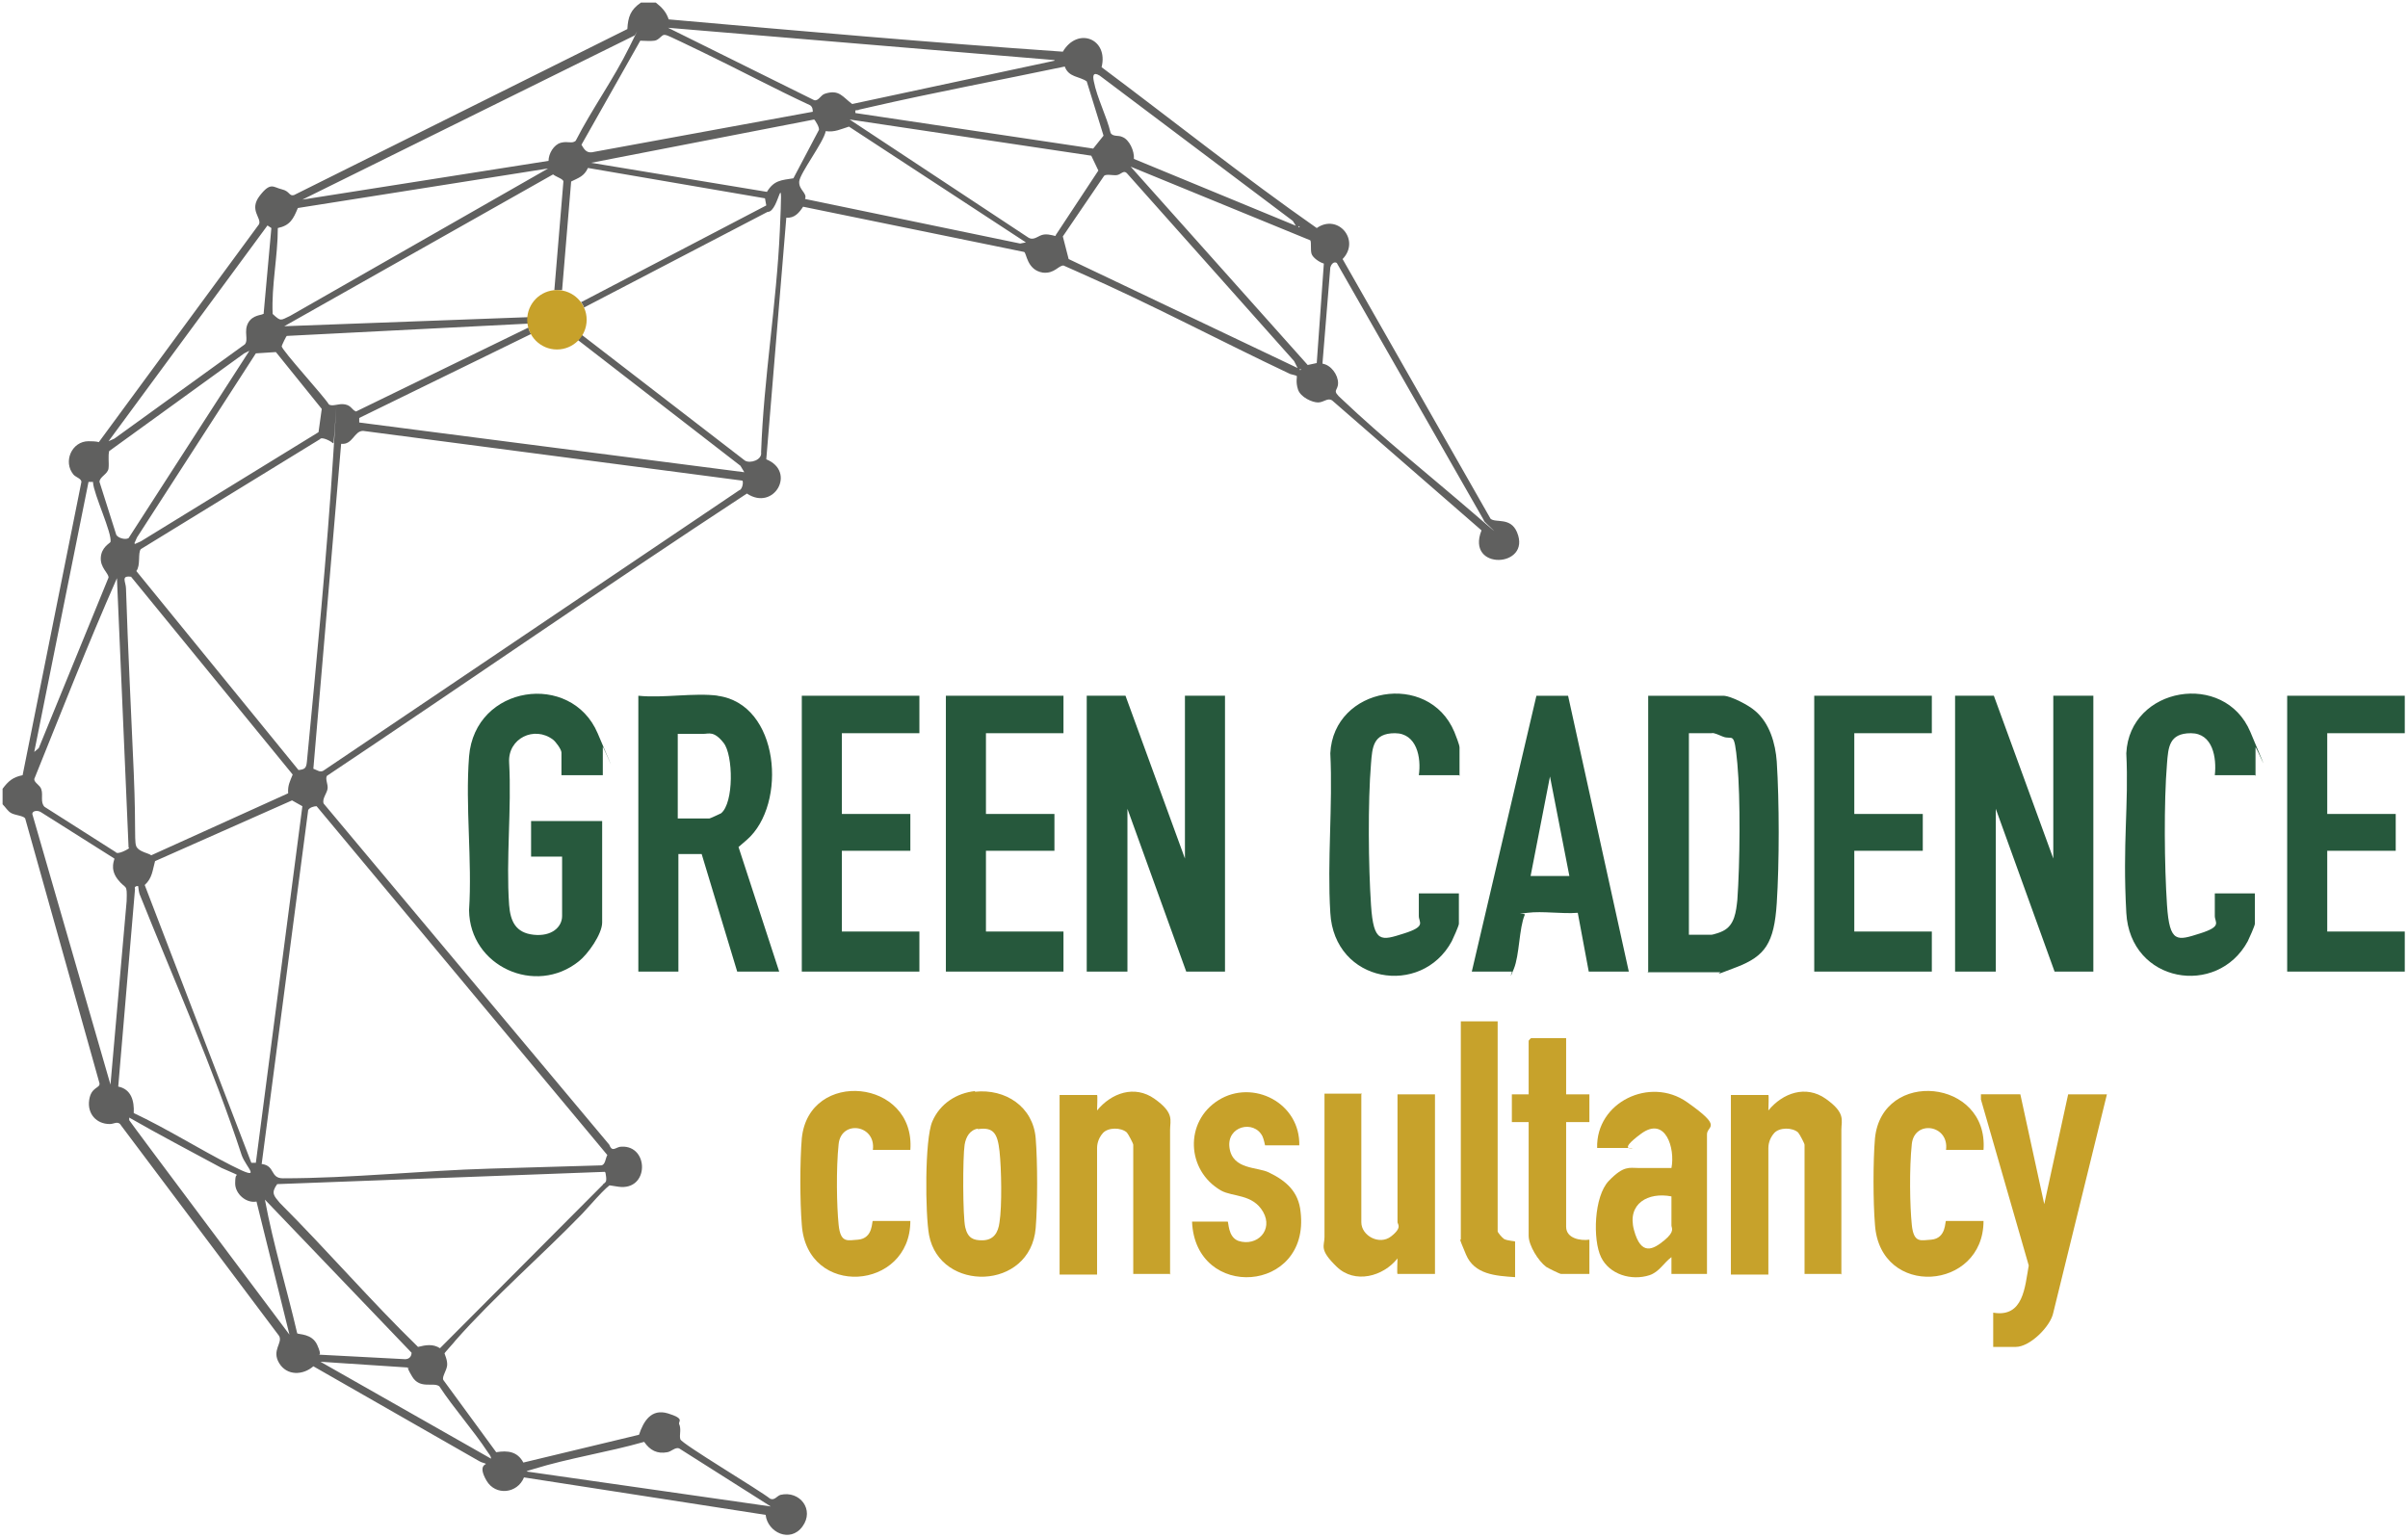
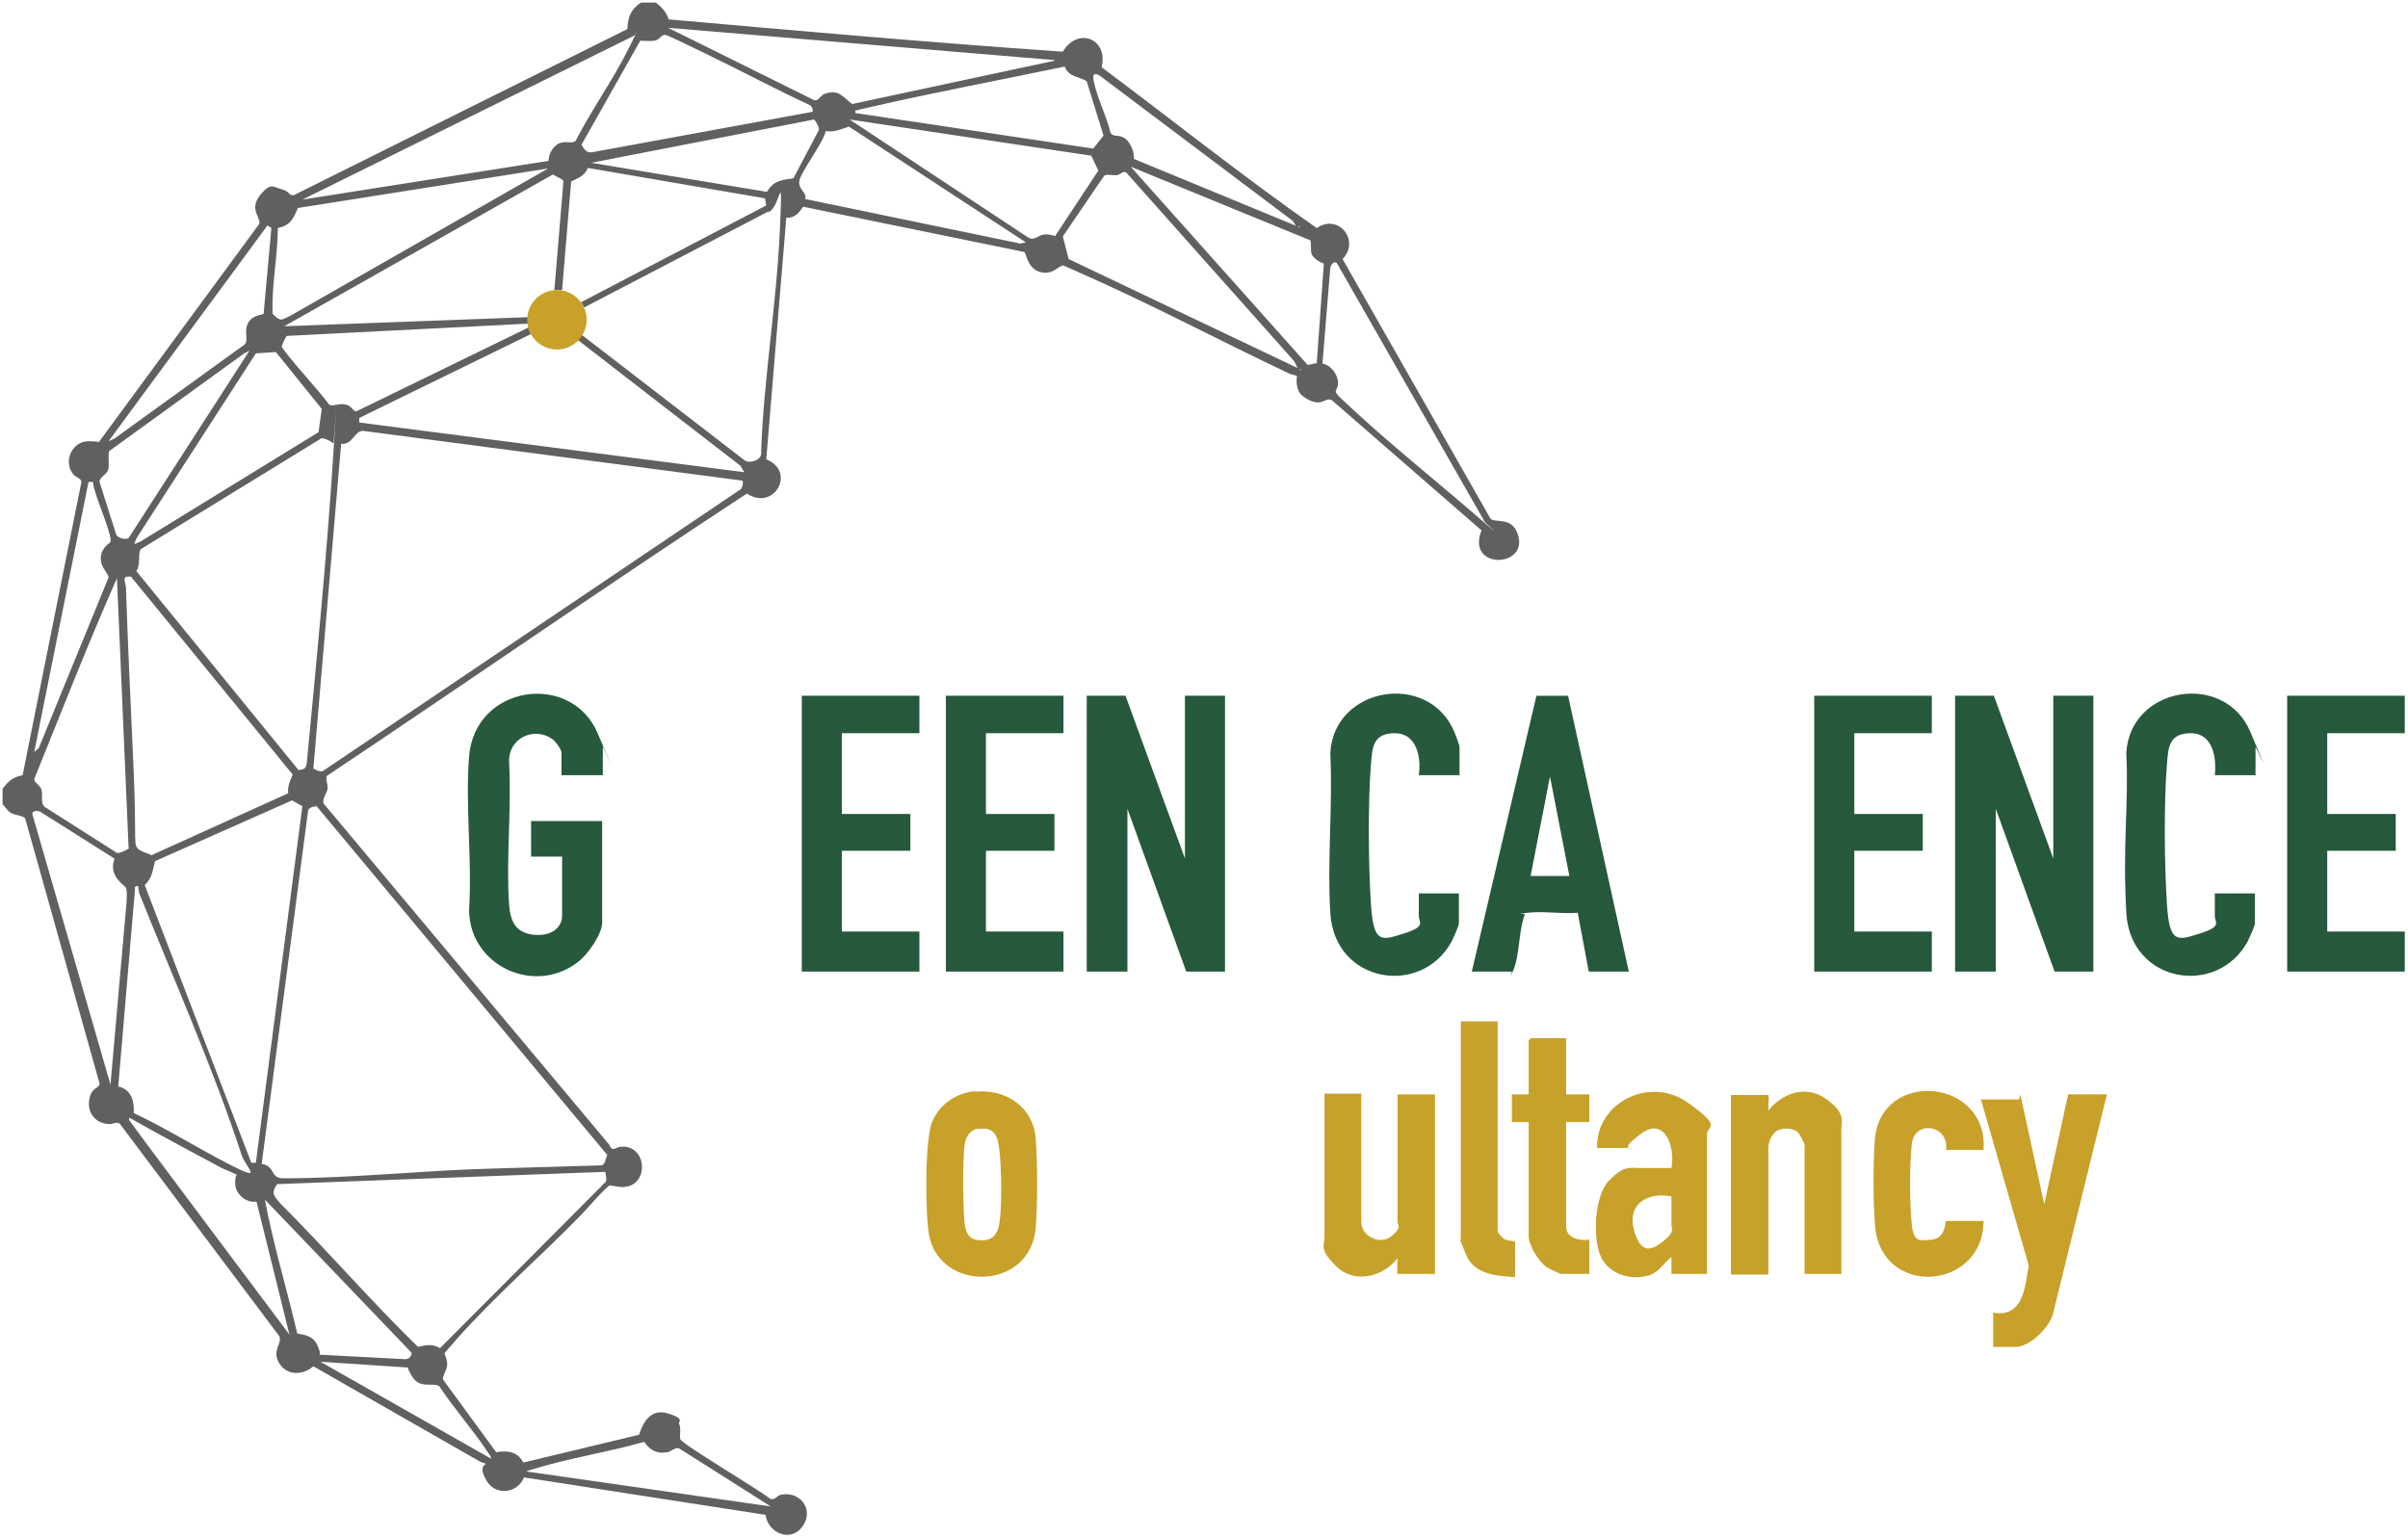
<svg xmlns="http://www.w3.org/2000/svg" id="Laag_1" version="1.1" viewBox="0 0 372.7 238.1">
  <defs>
    <style>
      .st0 {
        fill: #26583c;
      }

      .st1 {
        fill: #27593d;
      }

      .st2 {
        fill: #c7a22b;
      }

      .st3 {
        fill: #c7a129;
      }

      .st4 {
        fill: #60605f;
      }

      .st5 {
        fill: #c7a12a;
      }
    </style>
  </defs>
  <polygon class="st0" points="308.6 107.7 317.8 132.9 317.8 107.7 324 107.7 324 150.4 318 150.4 308.9 125.2 308.9 150.4 302.6 150.4 302.6 107.7 308.6 107.7" />
-   <path class="st0" d="M255.1,150.4v-42.7h11.6c1.2,0,4,1.5,4.9,2.3,2.3,1.9,3.2,5.1,3.4,7.9.4,6.2.4,15.7,0,21.9s-1.8,8.2-6.2,9.9-2.2.8-2.6.8h-11.2ZM261.4,144.7h3.5c.2,0,1.5-.4,1.8-.6,1.8-.9,2-3,2.2-4.8.4-5.6.5-15.7,0-21.1s-.7-3.5-2.3-4.2-1.5-.5-1.7-.5h-3.5v31.2Z" />
  <path class="st0" d="M227.8,150.4l10-42.7h4.9s9.4,42.7,9.4,42.7h-6.2l-1.7-9.1c-2.5.2-5.4-.3-7.8,0s-.3,0-.4.3c-.9,2.1-.8,6.2-1.7,8.4s-.2.3-.3.4h-6.1ZM242.9,135.6l-3-15.4-3,15.4h6Z" />
  <polygon class="st0" points="372.2 107.7 372.2 113.5 360.2 113.5 360.2 126 370.8 126 370.8 131.7 360.2 131.7 360.2 144.2 372.2 144.2 372.2 150.4 354 150.4 354 107.7 372.2 107.7" />
  <polygon class="st0" points="299 107.7 299 113.5 287 113.5 287 126 297.6 126 297.6 131.7 287 131.7 287 144.2 299 144.2 299 150.4 280.8 150.4 280.8 107.7 299 107.7" />
  <path class="st1" d="M225.8,120h-6.2c.4-2.7-.3-6.5-3.7-6.5s-3.5,2.2-3.7,4.7c-.5,6-.4,15.9,0,21.9s1.6,5.5,5.1,4.4,2.3-1.7,2.3-2.7v-3.5h6.2v4.7c0,.3-.9,2.3-1.1,2.7-4.7,8.7-18.2,6.5-18.8-4.4-.5-8,.4-16.6,0-24.7.5-10.3,15.2-12.8,19.2-3.3.2.5.8,2,.8,2.4v4.4Z" />
  <path class="st1" d="M349,120h-6.2c.3-2.7-.3-6.5-3.7-6.5s-3.5,2.2-3.7,4.7c-.5,6-.4,15.9,0,21.9s1.6,5.5,5.1,4.4,2.3-1.7,2.3-2.7v-3.5h6.2v4.7c0,.3-.9,2.3-1.1,2.7-4.7,8.7-18.2,6.5-18.8-4.4s.4-16.6,0-24.7c.5-10.3,15.2-12.8,19.2-3.3s.8,2,.8,2.4v4.4Z" />
  <path class="st3" d="M264.2,197.2h-5.5v-2.6c-1.2.9-1.9,2.3-3.4,2.8-2.8.9-6.2-.1-7.5-2.8s-1.1-9.4,1.2-11.8,3.2-2,4.5-2h5.2c.6-3-.9-8.1-4.7-5.3s-1.1,2.2-1.3,2.2h-5.5c-.2-7.1,8.2-11.1,13.9-7.1s3.1,3.6,3.1,5v21.7ZM258.7,185.2c-3.6-.7-6.9,1.1-5.8,5.2s3,3,4.7,1.6,1.1-1.9,1.1-2.3v-4.4Z" />
-   <path class="st3" d="M312.7,169.4l3.7,17,3.7-17h6l-8.3,33.8c-.4,2.1-3.6,5.3-5.8,5.3h-3.5v-5.3c4.7.8,4.9-4,5.5-7.3l-7.4-25.7v-.8c0,0,5.9,0,5.9,0Z" />
+   <path class="st3" d="M312.7,169.4l3.7,17,3.7-17h6l-8.3,33.8c-.4,2.1-3.6,5.3-5.8,5.3h-3.5v-5.3c4.7.8,4.9-4,5.5-7.3l-7.4-25.7c0,0,5.9,0,5.9,0Z" />
  <path class="st2" d="M285.1,197.2h-5.8v-20c0-.2-.8-1.7-1-1.9-.9-.8-2.9-.8-3.7.1s-.9,1.9-.9,2.3v19.6h-5.8v-27.8h5.8c.1,0,0,2.1,0,2.4,2.2-2.7,5.8-4,8.9-1.8s2.4,3.3,2.4,4.8v22.4Z" />
  <path class="st2" d="M210.7,169.4v19.8c0,2.1,2.8,3.6,4.6,2.2s1-1.9,1-2.2v-19.8h5.8v27.8h-5.8c-.1,0,0-2.1,0-2.4-2.2,2.8-6.6,4-9.4,1.3s-1.9-3.2-1.9-4.6v-22.2h5.8Z" />
  <path class="st5" d="M307,178h-5.8c.5-3.9-4.9-4.7-5.3-.9s-.3,9.6,0,12.5,1.4,2.4,3,2.3c2.4-.2,2.1-2.9,2.3-2.9h5.8c0,10.8-16,12-16.8.6-.3-3.6-.3-9.9,0-13.4,1.1-10.8,17.6-9.2,16.8,1.8Z" />
  <path class="st2" d="M242.4,160.8v8.6h3.6v4.3h-3.6v16.2c0,1.8,2.2,2.2,3.6,2v5.3h-4.4c-.2,0-2-.9-2.3-1.1-1.2-.9-2.7-3.3-2.7-4.8v-17.6h-2.6v-4.3h2.6v-8.3s.3-.4.4-.4h5.4Z" />
  <path class="st2" d="M231.8,158.1v32.5c0,.2.7,1,1,1.2.6.3,1.7.3,1.7.4v5.5c-3-.2-6.3-.4-7.6-3.5s-.8-2-.8-2.4v-33.7h5.8Z" />
  <g>
    <path class="st4" d="M101.5.4c.9.7,1.6,1.4,2,2.6,20.3,1.8,40.7,3.6,61,5,2.3-3.9,7.1-2,6,2.4,11.1,8.3,22,17,33.3,24.9,3.3-2.3,6.8,1.9,4,4.8l22.9,40.2c.8.7,3.1-.3,4.1,2.1,2.3,5.5-8,6-5.5-.3l-23.1-20.1c-.7-.5-1.3.3-2.2.3s-2.7-.8-3.1-2-.1-2-.2-2.1-.7-.2-1-.3c-10.8-5.1-21.5-10.8-32.4-15.6-.5-.2-2.4-1.1-2.7-1.2-.8,0-1.4,1.3-3.2,1.1-2.5-.4-2.5-3.1-2.9-3.2l-34.2-7c-.6.9-1.3,1.8-2.6,1.7l-3.1,37.4c4.7,1.9,1.2,8.1-3,5.3-21.8,14.3-43.3,29.2-65,43.7-.3.5.2,1.3.1,2s-.9,1.6-.6,2.3l44.2,52.8c.5,1.3,1,.3,1.9.3,4.3-.2,4.3,6.9-.5,6.2s-.8-.4-1-.4c-.6,0-4,4-4.6,4.6-6.3,6.5-13.7,12.9-19.6,19.6-.2.3-1.7,1.9-1.7,2s.5,1.1.4,1.9-.8,1.7-.6,2.2l8.2,11.2c1.8-.3,3.3-.1,4.2,1.6l17.9-4.3c.7-2.1,1.9-4.1,4.5-3.3s1.6,1.2,1.7,1.6c.4.9,0,1.7.2,2.4s12.3,7.9,13.9,9.2c.7.3,1-.4,1.6-.6,3-.7,5.3,2.3,3.4,4.9s-5.4.9-5.7-1.8l-37.4-5.8c-1,2.5-4.4,2.9-5.8.5s0-2.5-.1-2.6-.7-.2-1-.4c-8.6-4.9-17.1-9.8-25.7-14.7-1.6,1.4-4.1,1.5-5.3-.5s.6-3.1,0-4.2l-24.4-32.5c-.5-.9-1.1-.3-1.8-.3-2.1,0-3.5-1.6-3.2-3.7s1.7-1.8,1.6-2.6L3.9,126.7c-.2-.4-1.5-.5-2.1-.8s-.9-.9-1.4-1.4v-2.4c.9-1.2,1.6-1.8,3.1-2.1l9.1-45.4c0-.5-.8-.7-1.2-1.1-1.7-2-.3-5.2,2.3-5.2s1.2.5,1.7,0l24.7-33.6c.4-1-1.6-2.2.1-4.4s2.1-1.3,3.4-1,1.1,1.1,1.9.9L97.1,4.5c.1-1.9.5-3,2.1-4.1h2.4ZM163.2,9.3l-59.8-5,22.6,11.2c.7.2,1-.8,1.7-1,2.2-.7,2.7.5,4.2,1.6l31.3-6.7ZM98.2,5.5l-51.4,25.4,38.1-6c0-1.1.8-2.5,1.9-2.8s1.7.2,2.3-.3c2.5-4.9,5.9-9.6,8.3-14.5s.7-1.2.7-1.8ZM125.8,17.5c0-.5,0-.9-.4-1.2-5.6-2.6-11-5.5-16.6-8.2s-5.6-2.7-6-2.7-.8.8-1.5.9-1.5,0-2.2,0l-9.1,16.1c.5.9.9,1.4,2,1.1l33.8-6.2ZM164.8,10.3c-10,2.1-20.2,4-30.2,6.3s-1.1.2-1.6.4-.7-.2-.6.5l36.8,5.5,1.6-2-2.6-8.4c-1.1-.8-2.8-.6-3.4-2.3ZM200.6,35l-.5-.8-29.9-22.5c-1-.6-1.1,0-.9.9.5,2.6,2,5.4,2.6,8,.4.6,1.2.3,1.8.6,1.1.4,1.9,2.2,1.8,3.4l25.2,10.4ZM126,18.5l-34.5,6.7,27.2,4.5c1.1-1.8,2.2-1.8,4.1-2.1l3.9-7.4c.3-.3-.6-1.7-.7-1.7ZM163.4,36.4l6.6-10-1.1-2.3-37.4-5.6,27.7,18.3c.9.5,1.5-.4,2.4-.5s1.7.3,1.8.2ZM158.9,37.6l-27.5-18c-1.3.4-2.2.9-3.6.7-.3,1.7-4,6.5-4.1,7.8s1.3,1.8.9,2.7l33.3,6.9,1-.2ZM202.8,37.2l-27.8-11.4,27.4,30.7,1.4-.3,1.1-15.4c-.7-.2-1.7-.9-1.9-1.5s0-1.8-.2-2.1ZM84.7,26.1l-38.6,6.1c-.7,1.7-1.2,2.7-3.1,3.1,0,4.4-1,8.9-.8,13.3,1.3,1.2,1.2,1,2.7.3l39.9-22.8ZM89.9,46.8l28.7-15-.2-1.1-27.4-4.7c-.6,1.3-1.4,1.5-2.6,2.1l-1.4,16.8c-.4,0-.8,0-1.2,0l1.4-16.8c0-.4-1.1-.7-1.6-1.1l-41.6,23.5,37.7-1.4c0,.3,0,.6,0,1l-37.3,1.9c-.1,0-.8,1.5-.8,1.6,0,.6,6.6,7.8,7.3,9,.6.4,1.5-.2,2.5,0s1,.8,1.7,1.1l26.7-13c0,.3.2.7.4,1l-26.6,13v.7c-.1,0,59.6,7.7,59.6,7.7l-.6-1-25.2-19.5c.2-.2.4-.5.6-.8l25.3,19.5c.8.5,2.7-.1,2.5-1.3.4-11.4,2.4-23,2.9-34.3s0-2.8-1.9-2.9l-28.4,14.8c-.1-.3-.3-.6-.5-.9ZM200.9,57.1l-.6-1.2-25.9-29.1c-.5-.5-.9.2-1.5.3s-1.6-.2-2,.1l-6.4,9.4.9,3.5,35.5,16.9ZM40.8,48.6l1.2-13.3-.6-.4-24.6,33.4.9-.4,20.2-14.6c.6-.7-.2-2,.5-3.3s2.2-1.2,2.3-1.4ZM201,35v.2c.2,0,.2-.2,0-.2ZM204.7,56.3c1.3.2,2.4,1.7,2.4,3s-1.1,1,.6,2.5c6.3,6,13.7,11.9,20.3,17.6s1.1.9,1.7,1.2l-22.8-39.9c-.5-.3-.9.3-1,.7l-1.2,14.7ZM16.9,69.8c-.2.9,0,1.8-.1,2.7s-1.4,1.3-1.4,2.1l2.6,8.2c.3.5,1.4.8,1.9.5l18.7-29-.8.4-21,15.2ZM20.9,84.2l.9-.4,27.5-16.9.5-3.6-7.1-8.8-3.1.2-18.4,28.5-.4.9ZM201.2,57.1v.2c.2,0,.2-.2,0-.2ZM114.9,74.4l-58.7-7.7c-1.4,0-1.6,2.2-3.4,2l-4.3,50.3c.6.2,1.1.7,1.7.2l64.2-43.3c.5-.1.7-1.3.5-1.5ZM51.5,68.6c-.1-.2-1.7-1.1-2-.6l-27.7,17c-.5.6,0,2.5-.7,3.4l25.1,30.8c1-.1,1.2-.3,1.3-1.3,1.5-15.7,3.1-32,4.1-47.8s.1-1.2,0-1.5ZM14.4,74.6h-.7s-8.4,41.8-8.4,41.8l.7-.6,10.8-26.4c0-.7-1.3-1.5-1.2-3.1s1.4-2.2,1.5-2.4c.3-1.3-2.6-7.4-2.7-9.2ZM20.4,89.3c-1.8-.3-.9.8-.9,1.8.3,9.5.8,19,1.2,28.5s0,10.9.5,11.6,1.9.9,2.2,1.2l21.2-9.6c-.1-1.2.3-1.9.7-2.9l-25-30.6ZM19.9,131.2l-1.8-41.7c-4.5,10.2-8.6,20.7-12.8,31.1,0,.6.9.9,1.1,1.6.3.9-.2,2,.5,2.7l11,7c.3.5,2-.5,2.1-.6ZM46.8,124.8l-1.6-.9-21.2,9.4c-.4,1.4-.4,2.6-1.6,3.7l16.5,43h.7s7.2-55.2,7.2-55.2ZM40.6,180.2c2,.3,1.2,2.2,3.2,2.2,10.6,0,21.5-1.2,32.1-1.5l17.1-.5c.7,0,.7-1.1,1-1.6l-45-54c-.4,0-1.1.2-1.3.6l-7.2,54.8ZM17.7,132.9l-11.4-7.2c-.5-.3-1.3-.2-1.3.3l12.1,41.9,2.5-28.4c.1-2.9-.1-1.7-1.4-3.4s-.4-3.1-.5-3.2ZM21.4,137.2c-.1-.1-.7,0-.5.4l-2.6,30.6c2,.4,2.5,2.2,2.4,4.1,5.1,2.4,10,5.5,15.1,8.1s2.3.4,1.6-1.6c-4.3-13.2-10.6-27.4-15.8-40.4-.1-.3-.2-1-.2-1.1ZM36.7,181.9c0-.1-2-.9-2.4-1.1-4.8-2.6-9.6-5.1-14.3-7.8v.4c-.1,0,24.8,33.2,24.8,33.2l-5.1-20.6c-1.6.3-3.3-1.2-3.3-2.8s.3-1.1.2-1.3ZM93.6,181.4l-50.7,1.9c-1,1.4-.5,1.8.4,2.9,7.3,7.3,14.1,15.2,21.4,22.3,1.2-.3,2.3-.5,3.4.2l25.6-25.7c.3-.2,0-1.5,0-1.5ZM49.4,209.7l13.3.7c.6,0,1-.4,1-1l-22.7-23.7c1.3,7,3.4,13.8,5,20.7.2.2,2.3,0,3.1,1.8s.2,1.4.3,1.5ZM63.3,211.7l-13.7-.9,26.4,15c0-.4-.3-.7-.5-1-2.3-3.5-5.2-6.7-7.5-10.2-.9-.7-3,.5-4.2-1.5s-.4-1.3-.5-1.3ZM119.3,233.2l-14.2-9c-.6-.2-1.2.5-1.8.6-1.6.3-2.7-.3-3.6-1.6-5.6,1.6-11.6,2.5-17.1,4.2s-.8,0-1,.4l37.7,5.4Z" />
    <polygon class="st0" points="174.2 107.7 183.4 132.9 183.4 107.7 189.6 107.7 189.6 150.4 183.6 150.4 174.5 125.2 174.5 150.4 168.2 150.4 168.2 107.7 174.2 107.7" />
-     <path class="st0" d="M111,107.7c9.7,1.2,10.9,16.8,4.6,22.3s-1.3.6-1.3,1.1l6.3,19.3h-6.5l-5.5-18.2h-3.6v18.2h-6.2v-42.7c3.9.4,8.6-.5,12.4,0ZM104.9,126.7h4.9c.1,0,1.6-.7,1.8-.8,2-1.6,1.9-9,.4-10.9s-2.3-1.4-3.1-1.4h-4v13.2Z" />
    <path class="st1" d="M93.1,120h-6.2v-3.5c0-.5-.9-1.7-1.3-2-2.9-2.2-7-.2-6.8,3.5.4,7.2-.5,15,0,22.1.2,2.5,1,4.3,3.8,4.6s4.4-1.2,4.4-2.9v-9.2h-4.8v-5.5h11v15.7c0,1.8-2.2,4.9-3.6,6-6.7,5.4-16.9.8-17-7.9.5-7.7-.6-16.1,0-23.8.9-11.1,15.8-13.2,19.9-3.6s.8,1.9.8,2.1v4.4Z" />
    <polygon class="st0" points="142.3 107.7 142.3 113.5 130.3 113.5 130.3 126 140.9 126 140.9 131.7 130.3 131.7 130.3 144.2 142.3 144.2 142.3 150.4 124.1 150.4 124.1 107.7 142.3 107.7" />
    <polygon class="st0" points="164.6 107.7 164.6 113.5 152.6 113.5 152.6 126 163.2 126 163.2 131.7 152.6 131.7 152.6 144.2 164.6 144.2 164.6 150.4 146.4 150.4 146.4 107.7 164.6 107.7" />
-     <path class="st2" d="M181.2,197.2h-5.8v-20c0-.2-.8-1.7-1-1.9-.9-.8-2.9-.8-3.7.1s-.9,1.9-.9,2.3v19.6h-5.8v-27.8h5.8c.1,0,0,2.1,0,2.4,2.2-2.7,5.8-4,8.9-1.8s2.4,3.3,2.4,4.8v22.4Z" />
    <path class="st3" d="M150.9,169c4.7-.5,9,2.3,9.4,7.2.3,3.7.3,10.3,0,13.9-.8,9.7-14.8,10-16.5,1.1-.6-3.2-.7-14.8.5-17.6s3.8-4.4,6.6-4.7ZM151.4,174.7c-1.3.2-1.9,1.3-2.1,2.5-.3,1.9-.3,11.1.1,12.8s1.3,2,2.6,2c1.8,0,2.5-1.2,2.7-2.8.4-2.5.3-8.3,0-11s-.9-3.8-3.4-3.4Z" />
-     <path class="st5" d="M201.1,177.3h-5.3c0,0-.2-1-.4-1.4-1.3-2.6-5.6-1.6-5.1,1.8s4.3,2.9,6.1,3.8c2.7,1.3,4.6,3,4.9,6.1,1.5,12.6-16.3,13.8-16.8,1.5h5.5c.2,0,0,2.4,1.7,3,2.9.9,5.4-1.7,3.8-4.5s-4.7-2.3-6.5-3.3c-5.4-3.1-5.7-10.7-.4-14s12.7.4,12.5,7.1Z" />
-     <path class="st5" d="M140.9,178h-5.8c.5-3.9-4.9-4.7-5.3-.9s-.3,9.6,0,12.5,1.4,2.4,3,2.3c2.4-.2,2.1-2.9,2.3-2.9h5.8c0,10.8-16,12-16.8.6-.3-3.6-.3-9.9,0-13.4,1.1-10.8,17.6-9.2,16.8,1.8Z" />
    <circle class="st5" cx="86.2" cy="49.5" r="4.6" />
  </g>
</svg>